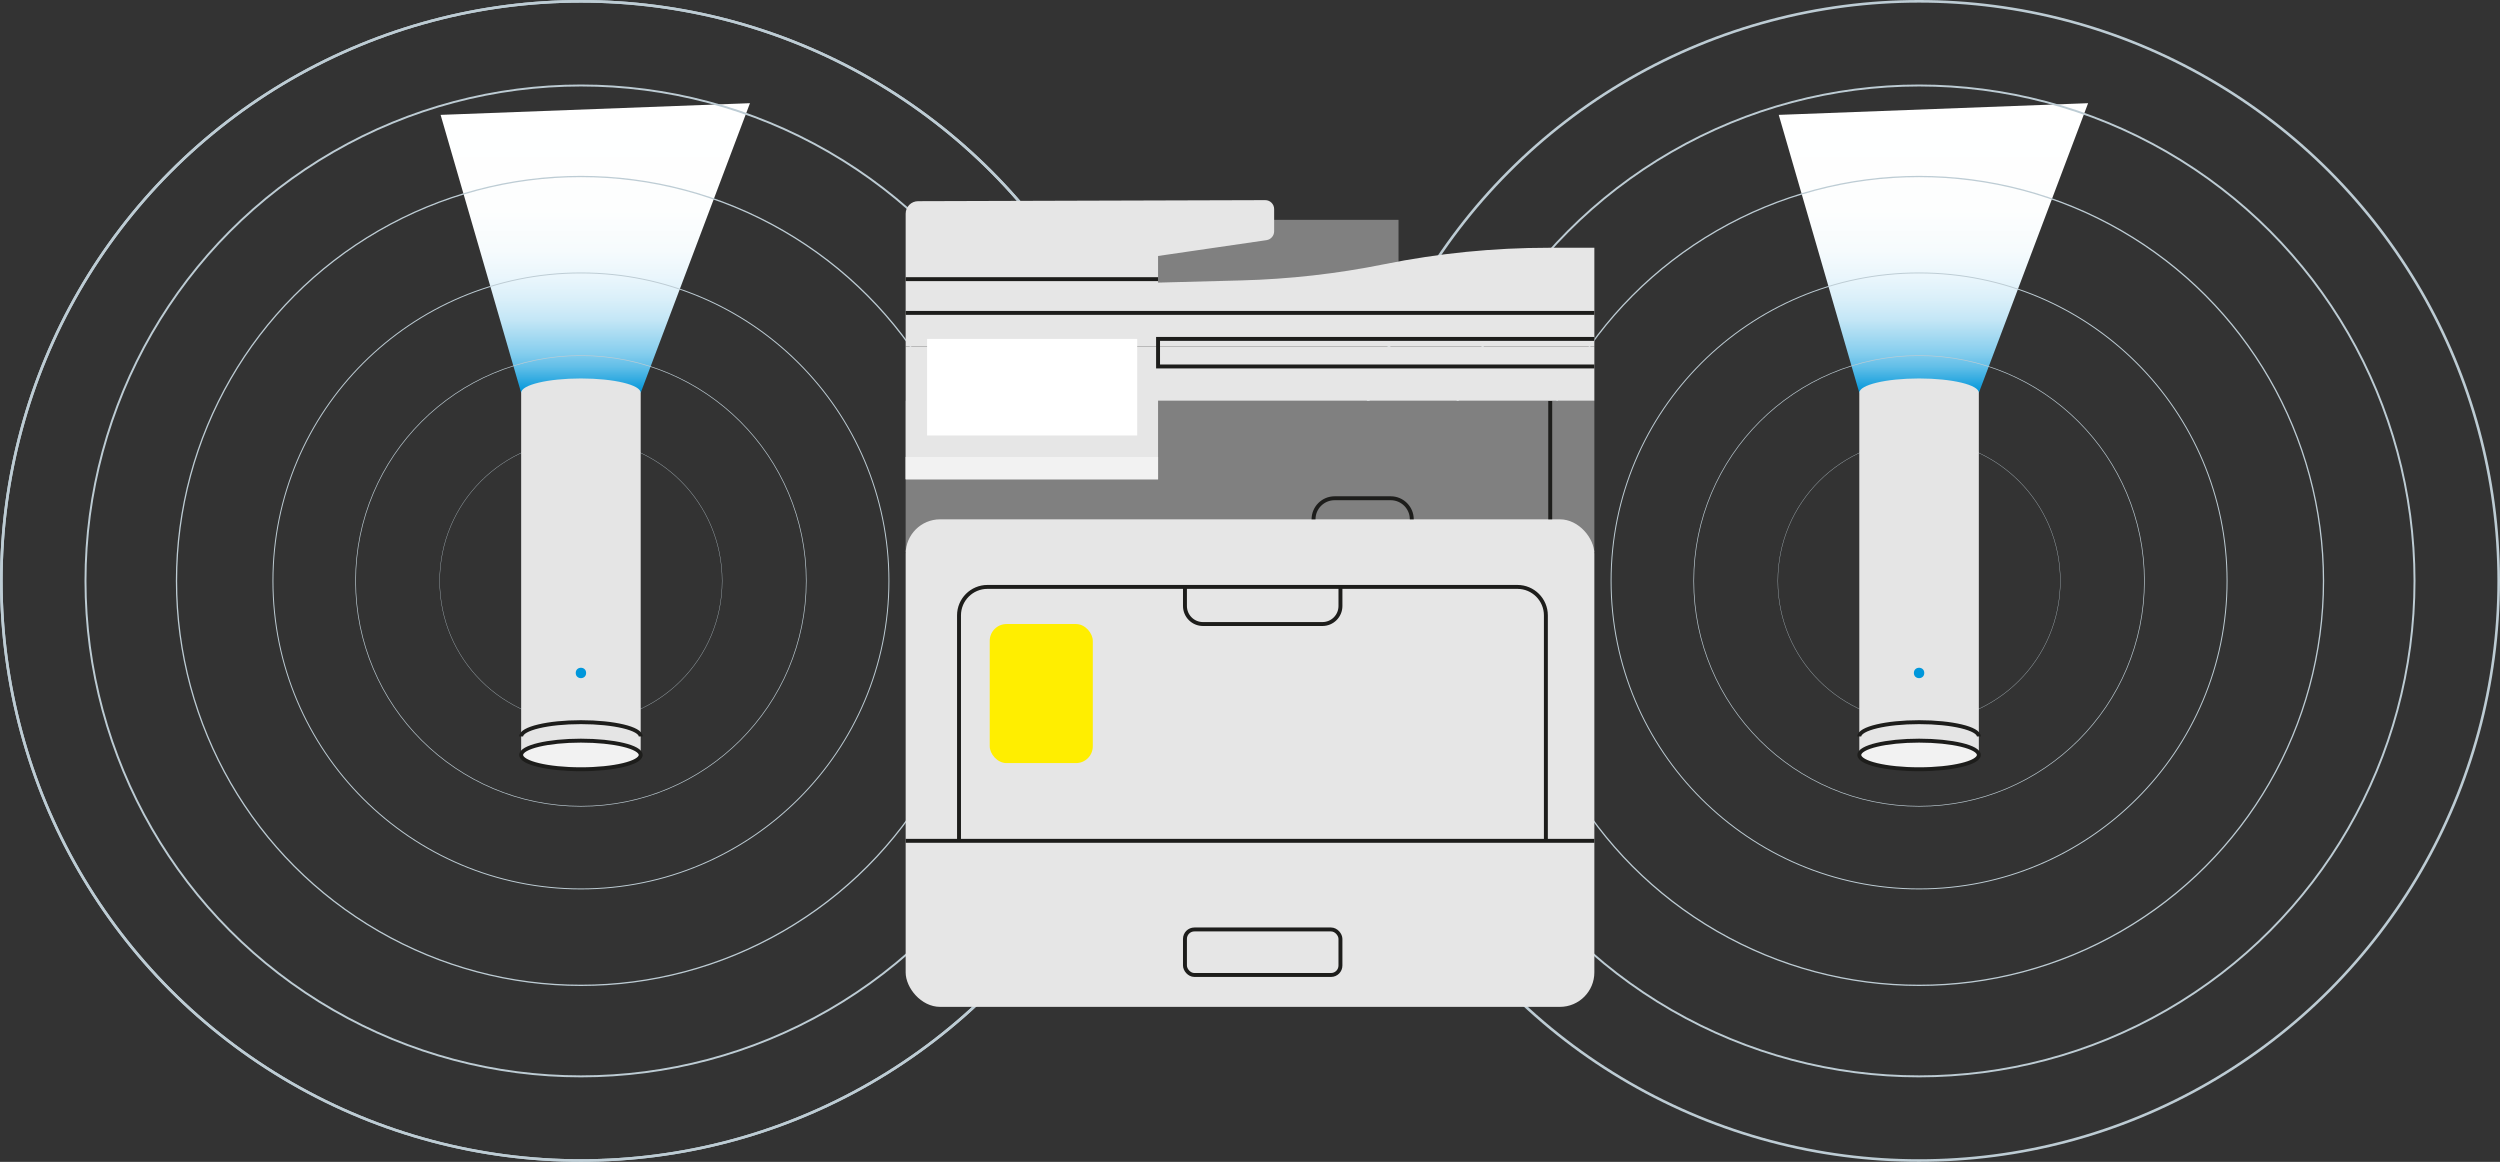
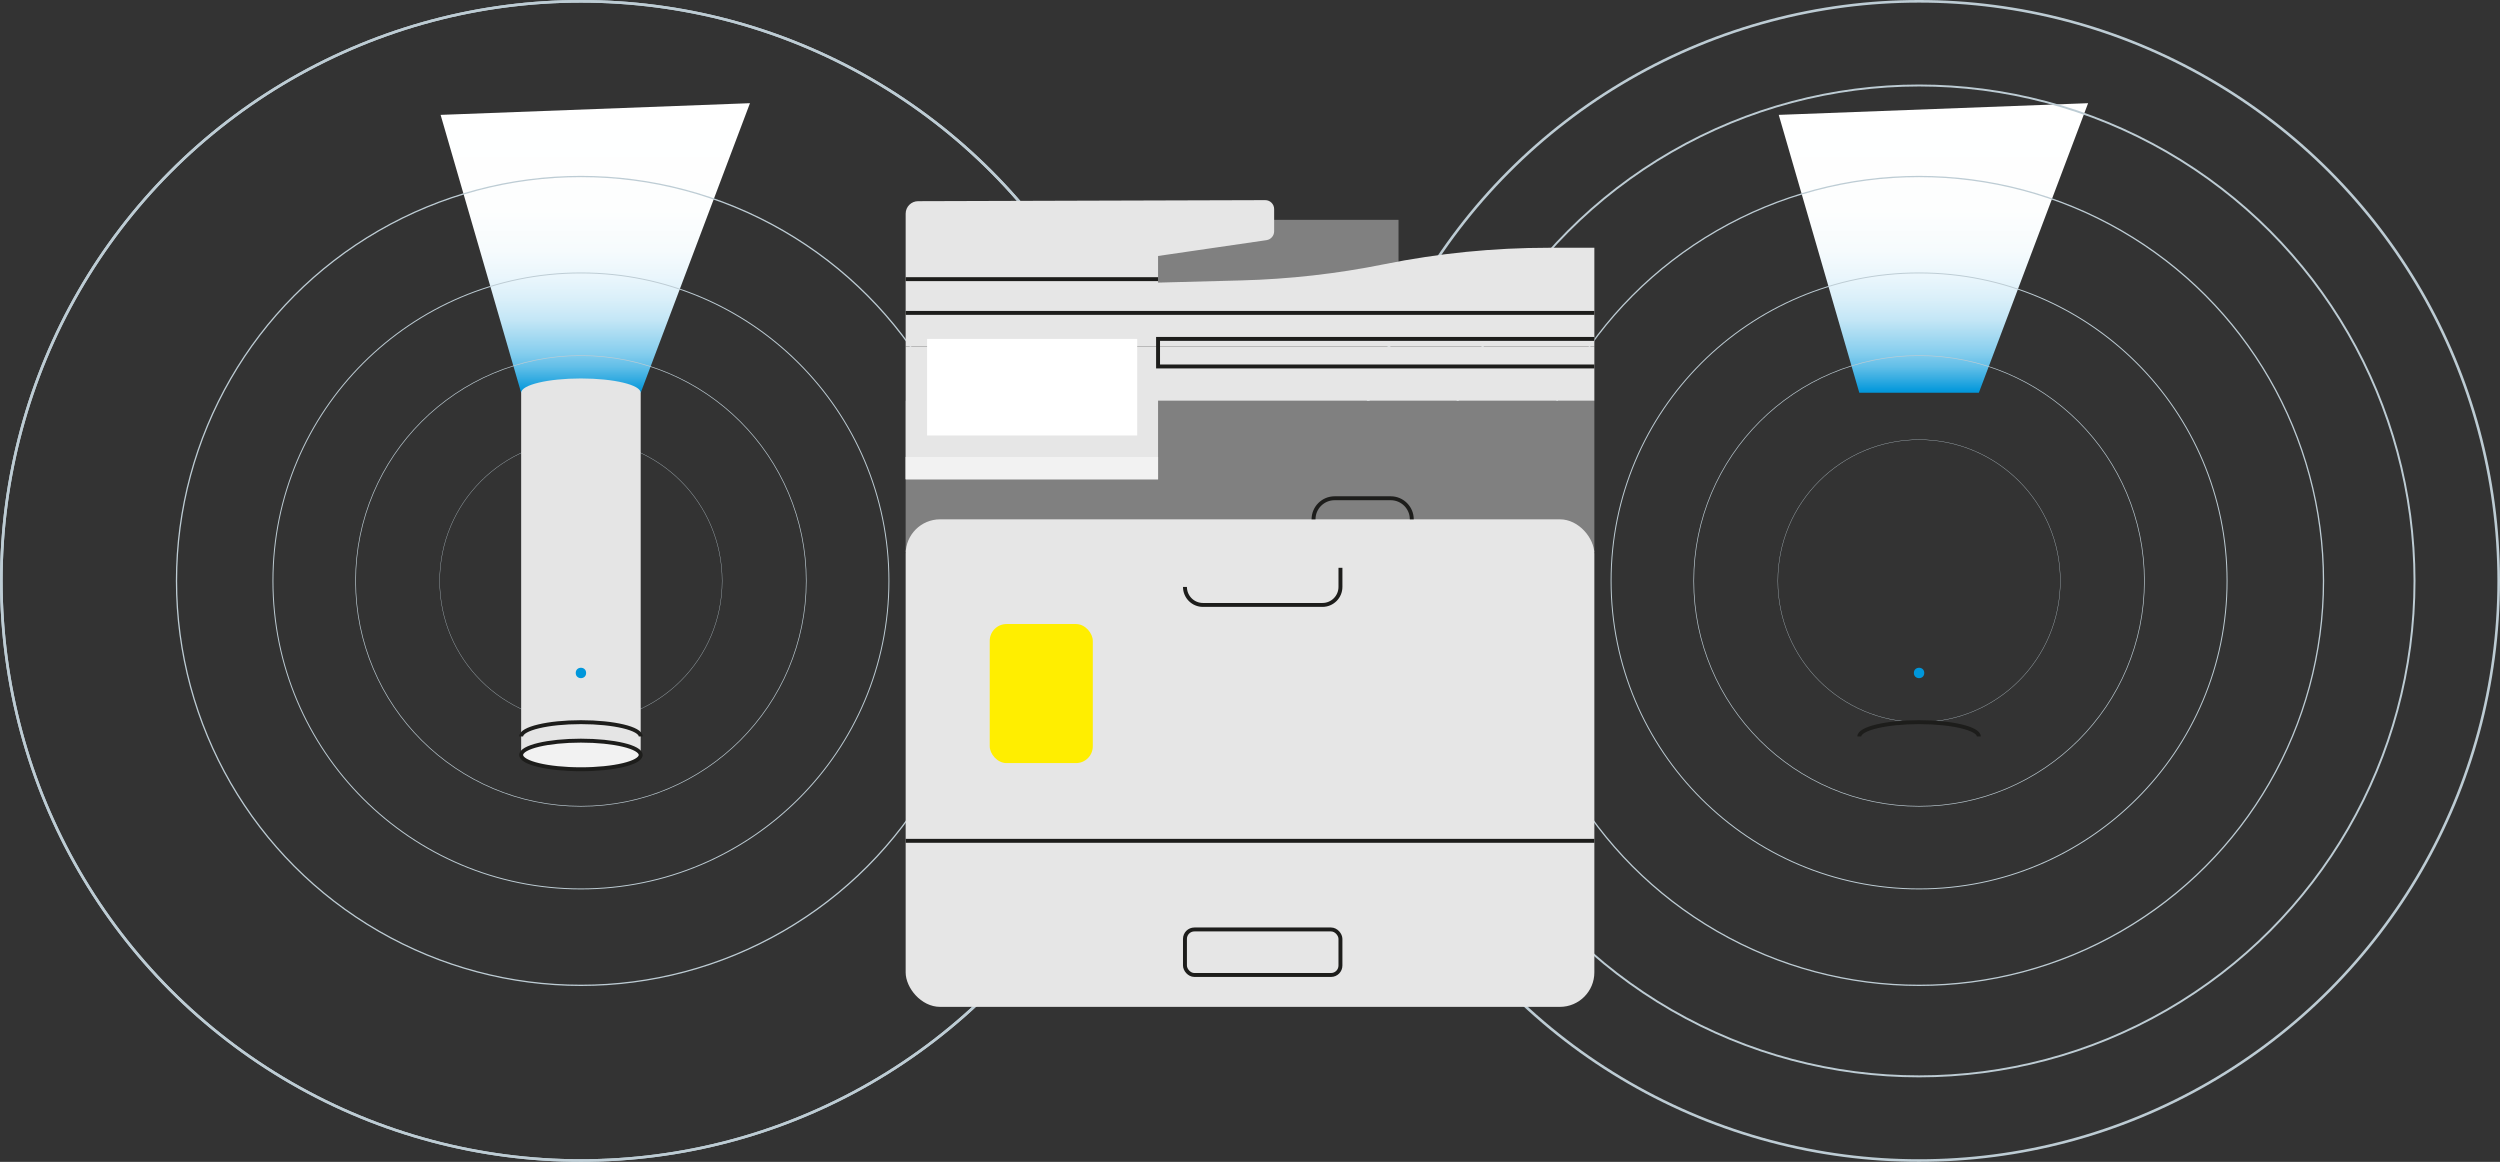
<svg xmlns="http://www.w3.org/2000/svg" xmlns:xlink="http://www.w3.org/1999/xlink" id="Capa_2" viewBox="0 0 1909.88 887.61">
  <rect x="0" y="0" width="1909.88" height="887.61" fill="#333333" stroke="none" />
  <defs>
    <style>.cls-1{stroke-width:.25px;}.cls-1,.cls-2,.cls-3,.cls-4,.cls-5,.cls-6,.cls-7,.cls-8{stroke-miterlimit:10;}.cls-1,.cls-2,.cls-3,.cls-4,.cls-5,.cls-6,.cls-8{fill:none;}.cls-1,.cls-2,.cls-4,.cls-5,.cls-6,.cls-8{stroke:#bdccd4;}.cls-9{fill:#0097db;}.cls-9,.cls-10,.cls-11,.cls-12,.cls-13,.cls-14,.cls-15,.cls-16,.cls-17{stroke-width:0px;}.cls-2{stroke-width:.5px;}.cls-3,.cls-7{stroke:#1d1d1b;stroke-width:3px;}.cls-4{stroke-width:1.5px;}.cls-10{fill:gray;}.cls-6{stroke-width:.75px;}.cls-11{fill:url(#Degradado_sin_nombre_7);}.cls-7,.cls-12{fill:#f2f2f2;}.cls-13{fill:#fe0;}.cls-14{fill:url(#Degradado_sin_nombre_7-2);}.cls-15{fill:#fff;}.cls-16{fill:#e6e6e6;}.cls-17{fill:#e5e5e5;}.cls-8{stroke-width:2px;}</style>
    <linearGradient id="Degradado_sin_nombre_7" x1="1477.04" y1="78.83" x2="1477.04" y2="300.05" gradientUnits="userSpaceOnUse">
      <stop offset="0" stop-color="#fff" />
      <stop offset=".37" stop-color="#fdfefe" />
      <stop offset=".51" stop-color="#f6fbfd" />
      <stop offset=".6" stop-color="#eaf6fc" />
      <stop offset=".68" stop-color="#d9eff9" />
      <stop offset=".75" stop-color="#c3e6f6" />
      <stop offset=".8" stop-color="#a8dbf2" />
      <stop offset=".86" stop-color="#87ceee" />
      <stop offset=".91" stop-color="#62bfe8" />
      <stop offset=".95" stop-color="#37ade2" />
      <stop offset=".99" stop-color="#099adc" />
      <stop offset="1" stop-color="#0097db" />
    </linearGradient>
    <linearGradient id="Degradado_sin_nombre_7-2" x1="454.77" x2="454.77" xlink:href="#Degradado_sin_nombre_7" />
  </defs>
  <g id="Capa_1-2">
    <polyline class="cls-11" points="1358.87 87.76 1420.42 300.05 1511.74 300.05 1595.21 78.83" />
    <circle class="cls-8" cx="1466.08" cy="443.8" r="442.8" />
    <circle class="cls-4" cx="1466.08" cy="443.8" r="378.49" />
    <circle class="cls-5" cx="1466.08" cy="443.8" r="308.96" />
    <circle class="cls-6" cx="1466.08" cy="443.8" r="235.29" />
    <circle class="cls-2" cx="1466.08" cy="443.8" r="172.15" />
    <circle class="cls-1" cx="1466.08" cy="443.8" r="107.9" />
-     <path class="cls-17" d="M1466.08,289.12c-25.22,0-45.66,4.89-45.66,10.93v276.7h91.32v-276.7c0-6.03-20.44-10.93-45.66-10.93Z" />
-     <ellipse class="cls-7" cx="1466.08" cy="576.75" rx="45.66" ry="10.93" />
    <path class="cls-3" d="M1420.42,562.63c0-6.03,20.44-10.93,45.66-10.93s45.66,4.89,45.66,10.93" />
    <circle class="cls-9" cx="1466.08" cy="514.11" r="3.97" />
    <polyline class="cls-14" points="336.6 87.76 398.14 300.05 489.46 300.05 572.94 78.83" />
    <circle class="cls-8" cx="443.8" cy="443.8" r="442.8" />
    <circle class="cls-8" cx="443.8" cy="443.8" r="442.8" />
-     <circle class="cls-4" cx="443.8" cy="443.8" r="378.49" />
    <circle class="cls-5" cx="443.8" cy="443.8" r="308.96" />
    <circle class="cls-6" cx="443.8" cy="443.8" r="235.29" />
    <circle class="cls-2" cx="443.8" cy="443.8" r="172.15" />
    <circle class="cls-1" cx="443.8" cy="443.8" r="107.9" />
    <path class="cls-17" d="M443.8,289.12c-25.22,0-45.66,4.89-45.66,10.93v276.7h91.32v-276.7c0-6.03-20.44-10.93-45.66-10.93Z" />
    <ellipse class="cls-7" cx="443.8" cy="576.75" rx="45.66" ry="10.93" />
    <path class="cls-3" d="M398.14,562.63c0-6.03,20.44-10.93,45.66-10.93s45.66,4.89,45.66,10.93" />
    <circle class="cls-9" cx="443.8" cy="514.11" r="3.97" />
    <rect class="cls-10" x="691.88" y="306.17" width="526.13" height="115.55" />
    <rect class="cls-16" x="691.88" y="396.74" width="526.13" height="372.46" rx="26.34" ry="26.34" />
    <polygon class="cls-16" points="884.7 366.17 691.88 366.17 691.88 264.81 1218.01 264.81 1218.01 306.17 884.7 306.17 884.7 366.17" />
    <rect class="cls-3" x="905.25" y="710.06" width="118.78" height="34.77" rx="7.2" ry="7.2" />
    <line class="cls-3" x1="691.88" y1="642.35" x2="1218.01" y2="642.35" />
-     <path class="cls-3" d="M732.64,642.35v-172.24c0-12.01,9.74-21.74,21.74-21.74h404.86c12.01,0,21.74,9.74,21.74,21.74v172.24" />
-     <path class="cls-3" d="M905.25,448.37v14.59c0,7.6,6.16,13.77,13.77,13.77h91.25c7.6,0,13.77-6.16,13.77-13.77v-14.59" />
+     <path class="cls-3" d="M905.25,448.37c0,7.6,6.16,13.77,13.77,13.77h91.25c7.6,0,13.77-6.16,13.77-13.77v-14.59" />
    <rect class="cls-13" x="756.1" y="476.73" width="78.75" height="106.24" rx="12.85" ry="12.85" />
    <rect class="cls-12" x="691.88" y="349.08" width="192.82" height="17.09" />
    <rect class="cls-10" x="873.96" y="167.96" width="194.44" height="51.21" />
    <path class="cls-16" d="M691.88,264.81v-101.59c0-5.25,4.25-9.52,9.51-9.53l265.16-.8c3.77-.01,6.83,3.04,6.83,6.81v17.02c0,3.38-2.48,6.25-5.83,6.74l-82.85,12.09v20.35l63.73-1.68c36.63-.97,73.11-5.1,109.02-12.36h0c41.4-8.37,83.52-12.58,125.76-12.58h34.8v75.52h-526.13Z" />
    <line class="cls-3" x1="691.88" y1="239.04" x2="1218.01" y2="239.04" />
    <path class="cls-3" d="M1003.48,396.74h0c0-8.89,7.21-16.1,16.1-16.1h42.86c8.89,0,16.1,7.21,16.1,16.1h0" />
-     <line class="cls-3" x1="1184.3" y1="306.33" x2="1184.3" y2="396.74" />
    <rect class="cls-15" x="708.25" y="258.91" width="160.51" height="73.78" />
    <polyline class="cls-3" points="1218.01 279.96 884.7 279.96 884.7 258.91 1218.01 258.91" />
    <line class="cls-3" x1="691.88" y1="213.26" x2="884.7" y2="213.26" />
  </g>
</svg>